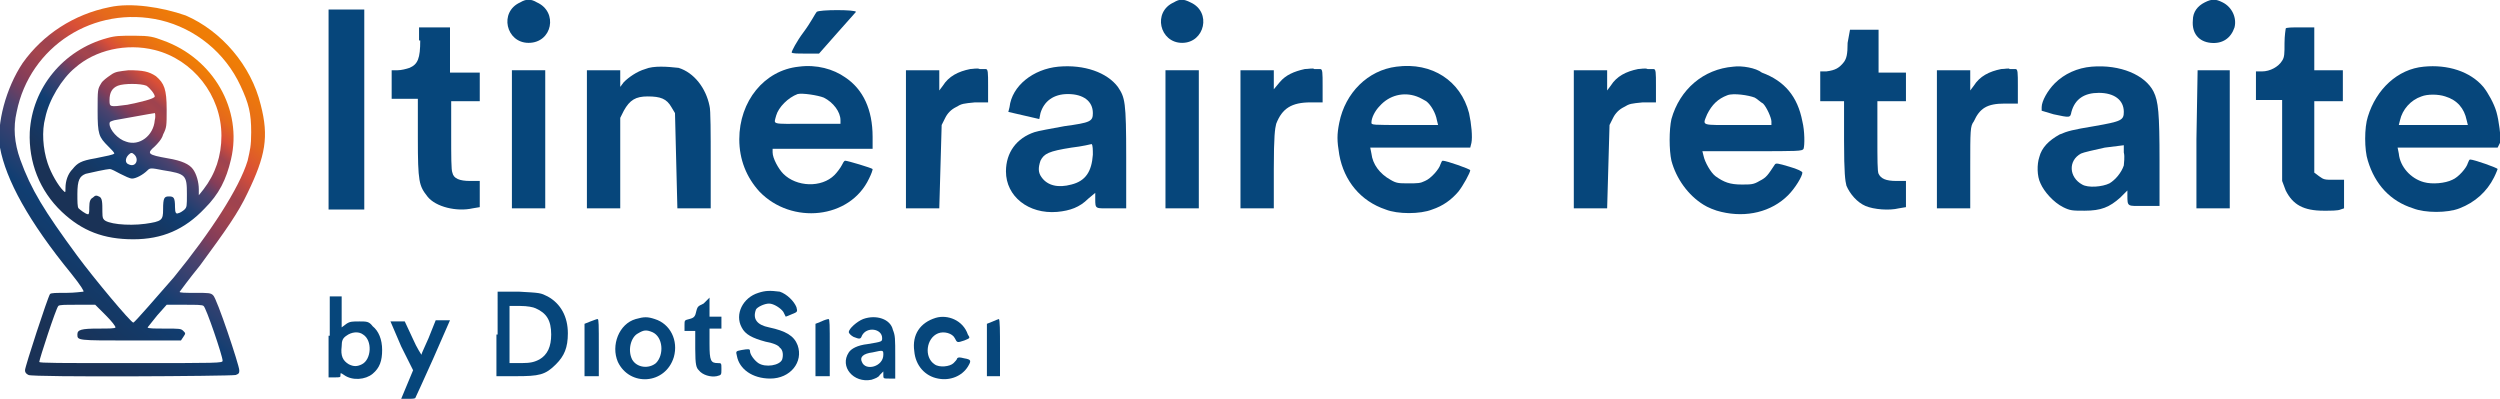
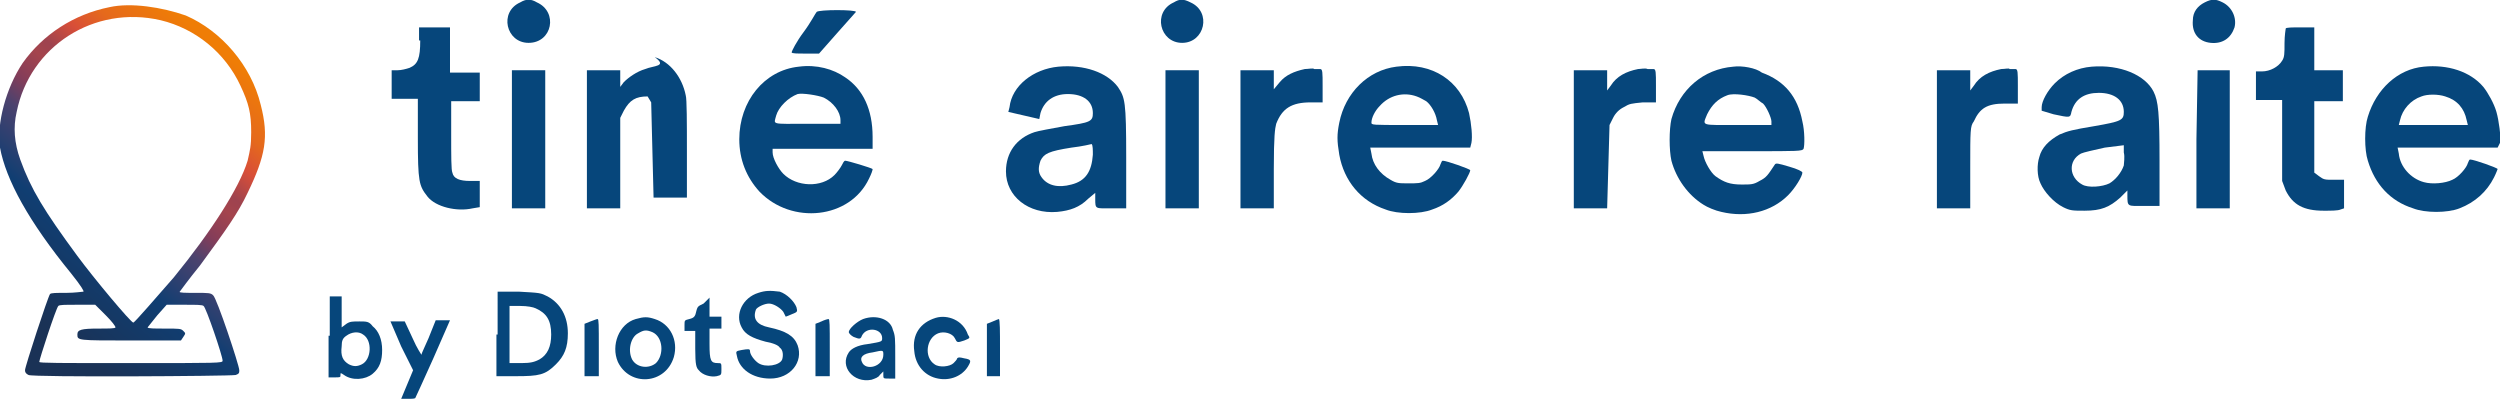
<svg xmlns="http://www.w3.org/2000/svg" version="1.1" id="Layer_1" x="0px" y="0px" width="210px" height="33.5px" viewBox="0 0 210 33.5" style="enable-background:new 0 0 210 33.5;" xml:space="preserve">
  <style type="text/css"> .st0{fill:#06467B;} .st1{fill:url(#SVGID_1_);} .st2{fill:url(#SVGID_2_);} </style>
  <path class="st0" d="M43.7,0.2c-1.8,0.8-1.2,3.4,0.7,3.4c2,0,2.5-2.6,0.7-3.4C44.6-0.1,44.2-0.1,43.7,0.2z" />
  <path class="st0" d="M98.6,0.2c-1.8,0.8-1.2,3.4,0.7,3.4s2.5-2.6,0.7-3.4C99.4-0.1,99.1-0.1,98.6,0.2z" />
  <path class="st0" d="M185.2,0.2c-0.6,0.3-1,0.8-1,1.5c-0.1,1.1,0.5,1.8,1.5,1.9c1,0.1,1.7-0.4,2-1.3c0.2-0.8-0.2-1.7-1-2.1 C186.1-0.1,185.8-0.1,185.2,0.2z" />
  <linearGradient id="SVGID_1_" gradientUnits="userSpaceOnUse" x1="0.855" y1="30.35" x2="21.46" y2="5.793">
    <stop offset="0.136" style="stop-color:#1A3256" />
    <stop offset="0.372" style="stop-color:#103E72" />
    <stop offset="0.52" style="stop-color:#4B426E" />
    <stop offset="0.588" style="stop-color:#843D59" />
    <stop offset="0.665" style="stop-color:#A4444D" />
    <stop offset="0.705" style="stop-color:#9E434F" />
    <stop offset="0.78" style="stop-color:#D84E38" />
    <stop offset="0.855" style="stop-color:#E5691C" />
    <stop offset="0.98" style="stop-color:#EF7D06" />
  </linearGradient>
  <path class="st1" d="M9.2,0.6c-3,0.6-5.6,2.3-7.3,4.7c-1.4,2.1-2.2,5.1-1.9,7.1C0.5,15.1,2.4,18.6,6,23c0.8,1,1.1,1.5,1,1.5 c-0.1,0-0.7,0.1-1.4,0.1c-0.9,0-1.3,0-1.4,0.1C4,25,2.1,30.8,2.1,31.1c0,0.2,0.1,0.3,0.3,0.4c0.4,0.2,16.9,0.1,17.4,0 c0.3-0.1,0.3-0.2,0.3-0.4c0-0.4-1.9-6.1-2.2-6.3c-0.2-0.2-0.4-0.2-1.5-0.2c-0.8,0-1.4,0-1.3-0.1c0,0,0.8-1.1,1.7-2.2 c2.2-3,3.2-4.4,4-6.1c1.5-3.1,1.8-4.7,1.1-7.4c-0.8-3.3-3.3-6.2-6.3-7.5C13.6,0.6,11,0.2,9.2,0.6z M13.5,1.7 c2.9,0.7,5.4,2.7,6.7,5.5c0.7,1.5,0.9,2.3,0.9,3.9c0,1.2-0.1,1.5-0.3,2.4c-0.7,2.3-3.1,6-6.2,9.8c-1.4,1.6-3.3,3.8-3.4,3.8 c-0.2,0-3.3-3.7-4.7-5.6c-2.8-3.8-3.9-5.6-4.8-8.1c-0.5-1.4-0.6-2.7-0.3-4C2.5,3.9,7.9,0.4,13.5,1.7z M8.9,26.5 c0.5,0.5,0.8,0.9,0.8,1c0,0.1-0.6,0.1-1.4,0.1c-1.5,0-1.8,0.1-1.8,0.5c0,0.5,0,0.5,4.5,0.5h4.2l0.2-0.3c0.2-0.3,0.2-0.3,0-0.5 c-0.2-0.2-0.3-0.2-1.6-0.2c-0.8,0-1.4,0-1.4-0.1c0,0,0.4-0.5,0.8-1l0.8-0.9h1.5c1,0,1.5,0,1.6,0.1c0.2,0.1,1.6,4.2,1.6,4.6 c0,0.2-0.3,0.2-7.7,0.2c-6.1,0-7.7,0-7.7-0.1c0-0.2,1.4-4.5,1.6-4.7c0.1-0.1,0.5-0.1,1.6-0.1h1.5L8.9,26.5z" />
  <linearGradient id="SVGID_2_" gradientUnits="userSpaceOnUse" x1="5.578" y1="18.044" x2="16.552" y2="4.966">
    <stop offset="0.136" style="stop-color:#1A3256" />
    <stop offset="0.372" style="stop-color:#103E72" />
    <stop offset="0.52" style="stop-color:#4B426E" />
    <stop offset="0.588" style="stop-color:#843D59" />
    <stop offset="0.665" style="stop-color:#A4444D" />
    <stop offset="0.705" style="stop-color:#9E434F" />
    <stop offset="0.78" style="stop-color:#D84E38" />
    <stop offset="0.855" style="stop-color:#E5691C" />
    <stop offset="0.98" style="stop-color:#EF7D06" />
  </linearGradient>
-   <path class="st2" d="M9,3.2c-3.7,1-6.3,4.2-6.5,7.9c-0.1,2.5,0.8,4.9,2.7,6.7c1.7,1.6,3.5,2.3,6,2.3c2.4,0,4.3-0.8,6-2.6 c1.2-1.2,1.8-2.4,2.2-4.1c1-4.2-1.5-8.5-5.7-10C12.9,3.1,12.6,3,11.3,3C10.1,3,9.7,3,9,3.2z M13,4.2c3.2,0.8,5.6,3.8,5.6,7.2 c0,1.7-0.5,3.2-1.5,4.5l-0.4,0.5v-0.5c0-0.6-0.2-1.3-0.5-1.7c-0.3-0.4-0.9-0.7-2.1-0.9c-1.7-0.3-1.8-0.4-1.1-1 c0.2-0.2,0.6-0.6,0.7-1c0.3-0.6,0.3-0.7,0.3-2.1c0-1.7-0.2-2.2-0.9-2.8C12.5,6,12,5.9,10.8,5.9C10,6,9.7,6,9.3,6.3 C9,6.5,8.6,6.8,8.5,7C8.2,7.5,8.2,7.5,8.2,9.3c0,2,0.1,2.2,0.9,3c0.3,0.3,0.5,0.5,0.5,0.6C9.5,13,9,13.1,8,13.3 c-1.2,0.2-1.5,0.4-1.9,0.9c-0.4,0.4-0.6,1-0.6,1.6c0,0.4,0,0.4-0.2,0.2c-0.4-0.4-1-1.4-1.3-2.3c-0.4-1.2-0.5-2.7-0.2-3.8 c0.3-1.5,1.4-3.3,2.5-4.2C8,4.2,10.6,3.6,13,4.2z M12.3,7.2c0.3,0.2,0.7,0.7,0.7,0.9c0,0.2-1.3,0.5-2.3,0.7C9.2,9,9.2,9,9.2,8.4 c0-0.6,0.2-1,0.7-1.2C10.4,7,11.8,7,12.3,7.2z M13,10.1c-0.1,1.3-1.3,2.2-2.4,1.8c-0.7-0.2-1.4-1-1.4-1.5c0-0.2,0.1-0.2,0.4-0.3 c0.6-0.1,3.3-0.6,3.4-0.6C13,9.4,13.1,9.7,13,10.1z M11.3,13c0.4,0.4,0.1,1.1-0.5,0.8c-0.3-0.1-0.3-0.5,0-0.8 C11,12.8,11.1,12.8,11.3,13z M10.1,14.6c0.4,0.2,0.8,0.4,1,0.4c0.3,0,0.9-0.3,1.3-0.7c0.2-0.2,0.3-0.2,1.3,0c1.9,0.3,2,0.4,2,2 c0,1,0,1.1-0.2,1.3c-0.1,0.1-0.4,0.3-0.5,0.3c-0.2,0.1-0.3,0-0.3-0.5c0-0.8-0.1-0.9-0.5-0.9c-0.4,0-0.5,0.1-0.5,1.1 c0,0.9-0.1,1-1.5,1.2c-1.5,0.2-3.3,0-3.5-0.4c-0.1-0.1-0.1-0.4-0.1-0.6c0-0.8,0-1.2-0.3-1.3c-0.2-0.1-0.3-0.1-0.5,0.1 c-0.2,0.1-0.3,0.3-0.3,0.8c0,0.3,0,0.6-0.1,0.6c-0.2,0-0.7-0.4-0.8-0.5c-0.1-0.1-0.1-0.6-0.1-1.2c0-1.2,0.2-1.5,0.7-1.7 c0.4-0.1,1.8-0.4,2-0.4C9.4,14.2,9.7,14.4,10.1,14.6z" />
-   <path class="st0" d="M27.6,9.1v8.5l1.5,0l1.5,0l0-8.4l0-8.4h-1.5h-1.5V9.1z" />
  <path class="st0" d="M68.6,1c-0.1,0.1-0.5,0.9-1.1,1.7s-1,1.6-1,1.7c0,0.1,0.5,0.1,1.1,0.1h1.2l1.5-1.7C71.2,1.8,71.9,1,71.9,1 C71.9,0.8,68.8,0.8,68.6,1z" />
  <path class="st0" d="M35.3,3.4c0,1.5-0.2,2-0.9,2.3c-0.3,0.1-0.7,0.2-1,0.2h-0.5l0,1.2l0,1.2l1.1,0l1.1,0v3.3c0,3.7,0.1,4,0.8,4.9 c0.7,0.9,2.5,1.3,3.8,1l0.6-0.1v-1.1v-1.1h-0.8c-0.9,0-1.4-0.2-1.5-0.7c-0.1-0.2-0.1-1.4-0.1-3.2V8.5l1.2,0l1.2,0l0-1.2l0-1.2H39 h-1.2V4.1V2.3h-1.3h-1.3V3.4z" />
-   <path class="st0" d="M155.2,3.6c0,1-0.1,1.3-0.3,1.6c-0.4,0.5-0.7,0.7-1.5,0.8L152.9,6v1.2v1.3h1h1l0,3.3c0,2.8,0.1,3.4,0.2,3.8 c0.3,0.7,0.9,1.4,1.6,1.7c0.7,0.3,2,0.4,2.8,0.2l0.6-0.1v-1.1v-1.1h-0.8c-0.9,0-1.3-0.2-1.5-0.6c-0.1-0.2-0.1-1.2-0.1-3.2V8.5l1.2,0 l1.2,0l0-1.2l0-1.2H159h-1.2l0-1.8l0-1.8l-1.2,0l-1.2,0L155.2,3.6z" />
  <path class="st0" d="M192,2.4c0,0-0.1,0.6-0.1,1.2c0,0.9,0,1.2-0.2,1.5c-0.3,0.5-1,0.9-1.7,0.9h-0.5l0,1.2l0,1.2l1.1,0l1.1,0l0,3.4 l0,3.4L192,16c0.6,1.2,1.5,1.7,3.2,1.7c0.6,0,1.2,0,1.4-0.1l0.3-0.1v-1.2v-1.2H196c-0.7,0-0.8,0-1.2-0.3l-0.4-0.3l0-3l0-3h1.2h1.2 V7.2V5.9h-1.2h-1.2V4.1V2.3h-1.2C192.6,2.3,192,2.3,192,2.4z" />
  <path class="st0" d="M67.1,5.6c-2.9,0.3-5,2.9-5,6.1c0,1.7,0.6,3.2,1.7,4.4c2.7,2.8,7.6,2.3,9.2-1.1c0.2-0.4,0.3-0.7,0.3-0.8 c-0.1-0.1-2.1-0.7-2.3-0.7c-0.1,0-0.2,0.2-0.3,0.4c-0.1,0.2-0.4,0.6-0.6,0.8c-1.1,1.1-3.2,1-4.3-0.1c-0.4-0.4-0.9-1.3-0.9-1.8v-0.3 h4.2h4.2v-1c0-2.3-0.8-4-2.3-5C70,5.8,68.6,5.4,67.1,5.6z M69.2,8.2c0.8,0.4,1.4,1.2,1.4,1.9v0.3h-2.8c-3.1,0-2.8,0.1-2.6-0.7 c0.2-0.7,1-1.5,1.8-1.8C67.4,7.8,68.7,8,69.2,8.2z" />
  <path class="st0" d="M88.9,5.6c-2.1,0.2-3.9,1.6-4.1,3.4l-0.1,0.4L86,9.7l1.3,0.3l0.1-0.5c0.3-1,1.1-1.6,2.3-1.6 c1.3,0,2.1,0.6,2.1,1.6c0,0.7-0.2,0.8-2.4,1.1c-1.1,0.2-2.2,0.4-2.5,0.5c-1.5,0.5-2.4,1.7-2.4,3.3c0,2.1,1.9,3.6,4.3,3.4 c1.1-0.1,1.9-0.4,2.6-1.1l0.6-0.5v0.5c0,0.9,0,0.8,1.4,0.8h1.2l0-4.3c0-4.7-0.1-5-0.7-5.9C93,6.1,91.1,5.4,88.9,5.6z M91.8,13 c-0.1,1.4-0.6,2.2-1.8,2.5c-1.1,0.3-2,0.1-2.5-0.6c-0.3-0.4-0.3-0.8-0.1-1.4c0.3-0.6,0.7-0.8,2.6-1.1c0.9-0.1,1.7-0.3,1.7-0.3 C91.8,12.2,91.8,12.6,91.8,13z" />
  <path class="st0" d="M117.3,5.6c-2.4,0.3-4.3,2.2-4.8,4.7c-0.2,1-0.2,1.5,0,2.7c0.4,2.2,1.8,3.9,3.9,4.6c1,0.4,2.9,0.4,3.9,0 c0.9-0.3,1.6-0.8,2.2-1.5c0.4-0.5,1-1.6,1-1.8c0-0.1-2-0.8-2.3-0.8c-0.1,0-0.1,0.1-0.2,0.3c-0.1,0.4-0.8,1.2-1.3,1.4 c-0.4,0.2-0.6,0.2-1.4,0.2c-0.8,0-1,0-1.5-0.3c-0.9-0.5-1.5-1.3-1.6-2.2l-0.1-0.5h4.2h4.2l0.1-0.4c0.1-0.5,0-1.6-0.2-2.5 C122.7,6.8,120.3,5.2,117.3,5.6z M119,8.1c0.3,0.1,0.6,0.3,0.8,0.4c0.4,0.3,0.8,1,0.9,1.6l0.1,0.4H118c-2.7,0-2.8,0-2.8-0.2 c0-0.4,0.3-1,0.7-1.4C116.7,8,117.9,7.7,119,8.1z" />
  <path class="st0" d="M145.6,5.6c-2.5,0.2-4.5,1.9-5.2,4.4c-0.2,0.9-0.2,2.6,0,3.5c0.4,1.5,1.4,2.9,2.7,3.7c0.3,0.2,1,0.5,1.5,0.6 c2.1,0.5,4.2,0,5.6-1.4c0.6-0.6,1.2-1.6,1.2-1.9c0-0.1-0.4-0.3-1.1-0.5c-1-0.3-1.1-0.3-1.2-0.2c-0.6,0.9-0.7,1.1-1.3,1.4 c-0.5,0.3-0.7,0.3-1.5,0.3c-1,0-1.5-0.2-2.2-0.7c-0.4-0.3-0.9-1.2-1-1.7l-0.1-0.4h4.2c3.8,0,4.2,0,4.3-0.2c0.1-0.3,0.1-1.5-0.1-2.3 c-0.4-2.1-1.5-3.4-3.4-4.1C147.5,5.7,146.3,5.5,145.6,5.6z M147.4,8.2c0.2,0.1,0.5,0.4,0.7,0.5c0.3,0.3,0.7,1.2,0.7,1.5v0.3H146 c-3.2,0-3,0.1-2.6-0.9c0.4-0.8,0.9-1.3,1.7-1.6C145.6,7.8,146.9,8,147.4,8.2z" />
  <path class="st0" d="M175.7,5.6c-1.2,0.1-2.3,0.6-3.1,1.4c-0.6,0.6-1.1,1.5-1.1,2l0,0.3l1,0.3c1.4,0.3,1.4,0.3,1.5-0.2 c0.3-1.1,1.1-1.6,2.3-1.6c1.3,0,2.1,0.6,2.1,1.6c0,0.7-0.2,0.8-2.5,1.2c-1.8,0.3-2.2,0.4-2.9,0.7c-0.9,0.5-1.5,1.1-1.7,1.9 c-0.2,0.6-0.2,1.6,0.1,2.2c0.3,0.7,1.1,1.6,1.9,2c0.6,0.3,0.8,0.3,1.8,0.3c1.4,0,2.1-0.3,3-1.1l0.6-0.6v0.4c0,1,0,0.9,1.4,0.9h1.3 l0-3.8c0-4-0.1-5-0.5-5.8C180.2,6.3,178.1,5.4,175.7,5.6z M178.4,13.9c-0.2,0.6-0.7,1.2-1.2,1.5c-0.6,0.3-1.8,0.4-2.3,0.1 c-1.1-0.6-1.2-2-0.1-2.6c0.2-0.1,1.1-0.3,2-0.5l1.6-0.2l0,0.6C178.5,13.2,178.4,13.7,178.4,13.9z" />
  <path class="st0" d="M203.6,5.6c-2.2,0.2-4,1.9-4.7,4.2c-0.3,0.9-0.3,2.8,0,3.7c0.6,2,1.9,3.4,3.8,4c1,0.4,2.9,0.4,3.9,0 c1.3-0.5,2.3-1.4,2.9-2.6c0.2-0.4,0.3-0.7,0.3-0.7c0-0.1-2-0.8-2.3-0.8c-0.1,0-0.1,0.1-0.2,0.3c-0.1,0.4-0.8,1.2-1.3,1.4 c-0.6,0.3-1.7,0.4-2.4,0.2c-1.1-0.3-2-1.3-2.1-2.4l-0.1-0.5h4.2h4.2L210,12c0.1-0.5-0.1-1.9-0.3-2.6c-0.2-0.7-0.7-1.6-1.1-2.1 C207.5,6,205.6,5.4,203.6,5.6z M205.4,8.1c1,0.3,1.6,1,1.8,2l0.1,0.4h-2.9h-2.9l0.1-0.4c0.2-0.9,0.9-1.7,1.8-2 C203.9,7.9,204.8,7.9,205.4,8.1z" />
-   <path class="st0" d="M54.2,5.8c-0.7,0.2-1.4,0.7-1.8,1.1l-0.3,0.4V6.6V5.9h-1.4h-1.4v5.8v5.8h1.4h1.4l0-3.8l0-3.8l0.3-0.6 c0.5-0.9,1-1.2,2-1.2c1.1,0,1.6,0.2,2,0.9l0.3,0.5l0.1,4l0.1,4l1.4,0l1.4,0v-4c0-2.2,0-4.3-0.1-4.6c-0.3-1.5-1.3-2.8-2.6-3.2 C56.1,5.6,54.9,5.5,54.2,5.8z" />
-   <path class="st0" d="M81.5,5.8c-1,0.2-1.8,0.6-2.3,1.4l-0.3,0.4V6.8V5.9h-1.4h-1.4v5.8v5.8l1.4,0l1.4,0l0.1-3.5l0.1-3.5l0.3-0.6 c0.2-0.4,0.5-0.7,0.9-0.9c0.5-0.3,0.6-0.3,1.6-0.4l1.1,0V7.2c0-1.1,0-1.4-0.2-1.4c-0.1,0-0.3,0-0.5,0C82.1,5.7,81.7,5.8,81.5,5.8z" />
+   <path class="st0" d="M54.2,5.8c-0.7,0.2-1.4,0.7-1.8,1.1l-0.3,0.4V6.6V5.9h-1.4h-1.4v5.8v5.8h1.4h1.4l0-3.8l0-3.8l0.3-0.6 c0.5-0.9,1-1.2,2-1.2l0.3,0.5l0.1,4l0.1,4l1.4,0l1.4,0v-4c0-2.2,0-4.3-0.1-4.6c-0.3-1.5-1.3-2.8-2.6-3.2 C56.1,5.6,54.9,5.5,54.2,5.8z" />
  <path class="st0" d="M109.6,5.8c-0.9,0.2-1.6,0.5-2.1,1.1L107,7.5V6.7V5.9h-1.4h-1.4v5.8v5.8h1.4h1.4l0-3.3c0-2.8,0.1-3.4,0.2-3.8 c0.5-1.3,1.3-1.8,2.9-1.8h1V7.2c0-1.1,0-1.4-0.2-1.4c-0.1,0-0.3,0-0.5,0C110.3,5.7,109.9,5.8,109.6,5.8z" />
  <path class="st0" d="M137.6,5.8c-1,0.2-1.8,0.6-2.3,1.4l-0.3,0.4V6.8V5.9h-1.4h-1.4v5.8v5.8l1.4,0l1.4,0l0.1-3.5l0.1-3.5l0.3-0.6 c0.2-0.4,0.5-0.7,0.9-0.9c0.5-0.3,0.6-0.3,1.6-0.4l1.1,0V7.2c0-1.1,0-1.4-0.2-1.4c-0.1,0-0.3,0-0.5,0C138.2,5.7,137.8,5.8,137.6,5.8 z" />
  <path class="st0" d="M168.1,5.8c-1,0.2-1.8,0.6-2.3,1.4l-0.3,0.4V6.8V5.9h-1.4h-1.4v5.8v5.8h1.4h1.4l0-3.4c0-3.2,0-3.5,0.3-3.9 c0.5-1.1,1.1-1.5,2.6-1.5l1.1,0V7.2c0-1.1,0-1.4-0.2-1.4c-0.1,0-0.3,0-0.5,0C168.8,5.7,168.4,5.8,168.1,5.8z" />
  <path class="st0" d="M43,11.7l0,5.8h1.4h1.4l0-5.8l0-5.8h-1.4H43L43,11.7z" />
  <path class="st0" d="M97.9,11.7l0,5.8h1.4h1.4l0-5.8l0-5.8h-1.4h-1.4L97.9,11.7z" />
  <path class="st0" d="M184.5,11.7l0,5.8l1.4,0l1.4,0v-5.8V5.9H186h-1.4L184.5,11.7z" />
  <path class="st0" d="M63.7,24.6c-1.3,0.4-2,1.8-1.4,2.9c0.3,0.6,0.9,0.9,2,1.2c0.6,0.1,1.1,0.3,1.2,0.5c0.3,0.2,0.3,0.7,0.2,1 c-0.2,0.5-1.4,0.7-2,0.3c-0.3-0.2-0.7-0.7-0.7-1c0-0.2-0.1-0.2-0.7-0.1c-0.5,0.1-0.5,0.1-0.4,0.5c0.2,1.1,1.3,1.9,2.8,1.9 c1.7,0,2.8-1.4,2.3-2.8c-0.3-0.8-1-1.2-2.4-1.5c-1-0.2-1.4-0.7-1.1-1.5c0.1-0.2,0.7-0.5,1.1-0.5c0.4,0,1,0.4,1.2,0.7 c0.1,0.2,0.2,0.4,0.2,0.4c0,0,0.3-0.1,0.5-0.2c0.5-0.2,0.5-0.2,0.4-0.6c-0.2-0.5-0.8-1.1-1.4-1.3C64.7,24.4,64.3,24.4,63.7,24.6z" />
  <path class="st0" d="M41.7,28.1v3.5h1.6c2,0,2.5-0.1,3.4-1c0.7-0.7,1-1.4,1-2.6c0-1.4-0.6-2.5-1.7-3.1c-0.6-0.3-0.6-0.3-2.4-0.4 l-1.8,0V28.1z M45,25.9c0.9,0.4,1.3,1,1.3,2.2c0,1-0.3,1.7-1,2.1c-0.4,0.2-0.7,0.3-1.5,0.3l-1,0v-2.4v-2.4h0.9 C44.3,25.7,44.8,25.8,45,25.9z" />
  <path class="st0" d="M27.6,28.2v3.5h0.5c0.5,0,0.5,0,0.5-0.2c0-0.2,0-0.2,0.3,0c0.7,0.5,1.8,0.4,2.4-0.1c0.6-0.5,0.8-1.1,0.8-2 c0-0.9-0.3-1.6-0.8-2C31,27,30.8,27,30.2,27c-0.6,0-0.8,0-1.1,0.2l-0.4,0.3l0-1.3l0-1.3l-0.5,0l-0.5,0V28.2z M30.5,28.1 c0.8,0.5,0.7,2.1-0.1,2.5c-0.4,0.2-0.7,0.2-1.1,0c-0.5-0.3-0.7-0.7-0.6-1.5c0-0.5,0.1-0.7,0.4-0.9C29.5,27.9,30.1,27.8,30.5,28.1z" />
  <path class="st0" d="M59.1,25.5c-0.4,0.2-0.5,0.2-0.6,0.6c-0.1,0.5-0.2,0.6-0.6,0.7c-0.4,0.1-0.4,0.1-0.4,0.5v0.5H58h0.4l0,1.5 c0,1.4,0.1,1.6,0.3,1.8c0.3,0.4,1,0.6,1.5,0.5c0.4-0.1,0.4-0.1,0.4-0.6c0-0.5,0-0.5-0.3-0.5c-0.6,0-0.7-0.2-0.7-1.6v-1.3h0.5h0.5 v-0.5v-0.5h-0.5h-0.5l0-0.8l0-0.8L59.1,25.5z" />
  <path class="st0" d="M53.4,26.8c-1.4,0.4-2.1,2.2-1.5,3.6c1,2.1,4,1.9,4.7-0.4c0.4-1.4-0.3-2.8-1.6-3.2 C54.4,26.6,54.1,26.6,53.4,26.8z M54.8,27.9c0.9,0.4,1,1.9,0.3,2.6c-0.6,0.5-1.6,0.4-2-0.3c-0.4-0.8-0.1-1.9,0.5-2.2 C54.1,27.7,54.3,27.7,54.8,27.9z" />
  <path class="st0" d="M72.5,26.8c-0.5,0.2-1.2,0.8-1.2,1.1c0,0.1,0.2,0.3,0.4,0.4c0.5,0.2,0.6,0.2,0.7-0.1c0.4-0.8,1.7-0.6,1.7,0.2 c0,0.3,0,0.3-1.2,0.5c-0.9,0.1-1.4,0.4-1.6,0.7c-0.8,1.2,0.4,2.6,1.9,2.3c0.3-0.1,0.6-0.2,0.7-0.4l0.3-0.3v0.3c0,0.3,0,0.3,0.5,0.3 h0.5v-1.8c0-1.6,0-1.8-0.2-2.3C74.8,26.8,73.6,26.4,72.5,26.8z M74.2,29.8c0,1-1.5,1.4-1.8,0.6c-0.2-0.4,0.1-0.7,0.9-0.8 C74.2,29.4,74.2,29.4,74.2,29.8z" />
  <path class="st0" d="M78.6,26.7c-1.3,0.4-2,1.4-1.8,2.8c0.1,1.2,0.9,2.1,2,2.3c1,0.2,2-0.2,2.5-1c0.3-0.5,0.3-0.6-0.3-0.7 c-0.4-0.1-0.5-0.1-0.6,0c0,0.1-0.2,0.3-0.3,0.4c-0.3,0.3-1.2,0.4-1.6,0.1c-0.9-0.6-0.7-2.2,0.3-2.6c0.5-0.2,1.2,0,1.4,0.4 c0.2,0.4,0.2,0.4,0.8,0.2c0.5-0.2,0.5-0.2,0.3-0.5C80.9,26.9,79.6,26.4,78.6,26.7z" />
  <path class="st0" d="M49.6,27l-0.5,0.2v2.2v2.2h0.6h0.6v-2.4c0-1.9,0-2.4-0.1-2.4C50.1,26.8,49.9,26.9,49.6,27z" />
  <path class="st0" d="M69,27l-0.5,0.2v2.2v2.2h0.6h0.6v-2.4c0-1.9,0-2.4-0.1-2.4C69.5,26.8,69.2,26.9,69,27z" />
  <path class="st0" d="M83.4,27l-0.5,0.2v2.2v2.2h0.5H84v-2.4c0-1.3,0-2.4-0.1-2.4C83.9,26.8,83.6,26.9,83.4,27z" />
  <path class="st0" d="M33.7,29.1l1,2l-0.5,1.2l-0.5,1.2l0.6,0c0.3,0,0.6,0,0.6-0.1c0,0,0.7-1.5,1.5-3.3l1.4-3.2h-0.6h-0.6L36,28.4 c-0.3,0.7-0.6,1.3-0.6,1.4c0,0-0.4-0.6-0.7-1.3L34,27h-0.6h-0.6L33.7,29.1z" />
</svg>